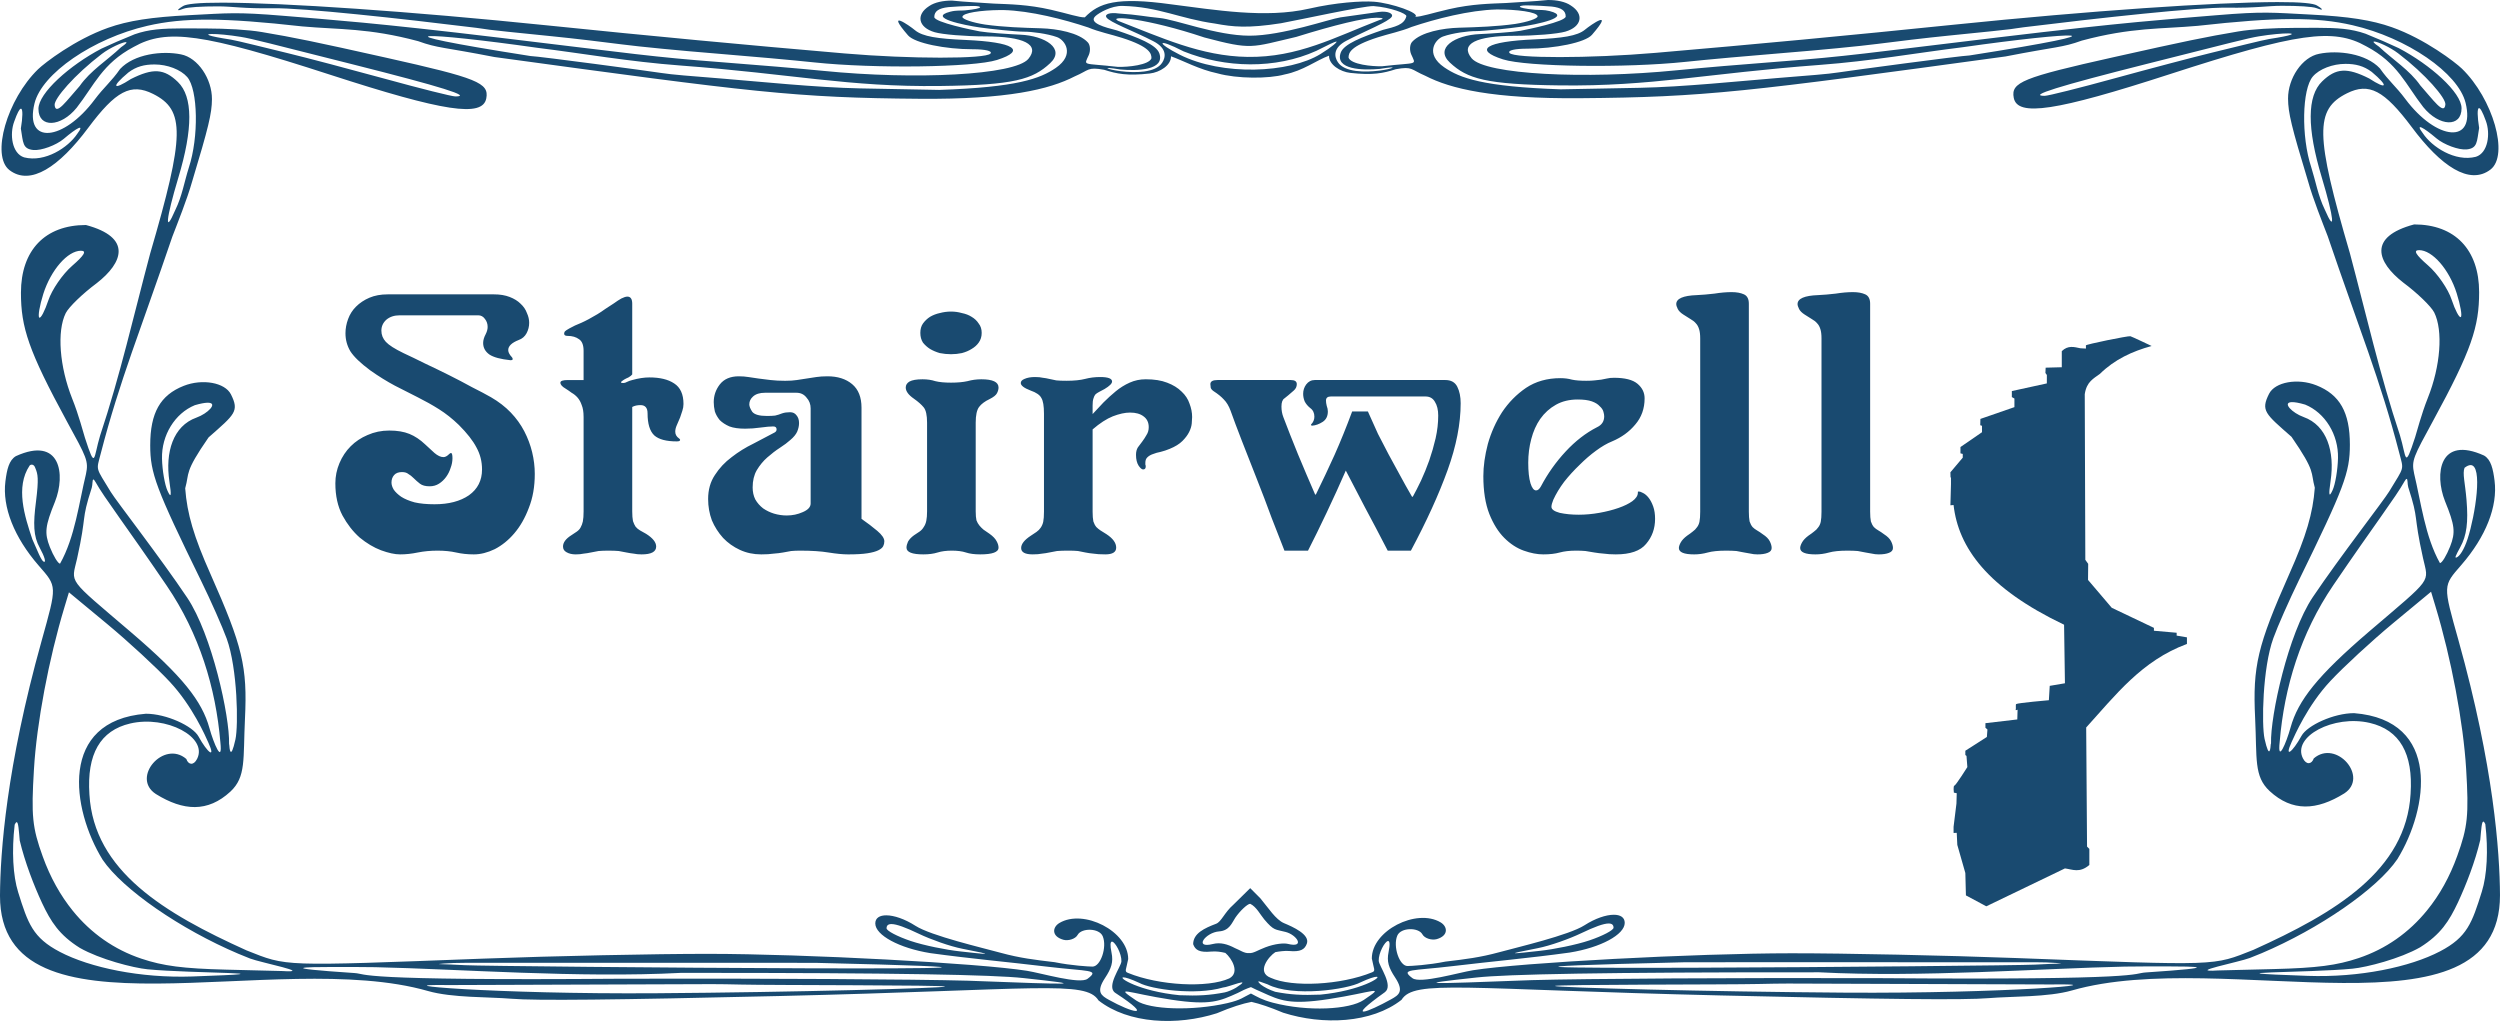
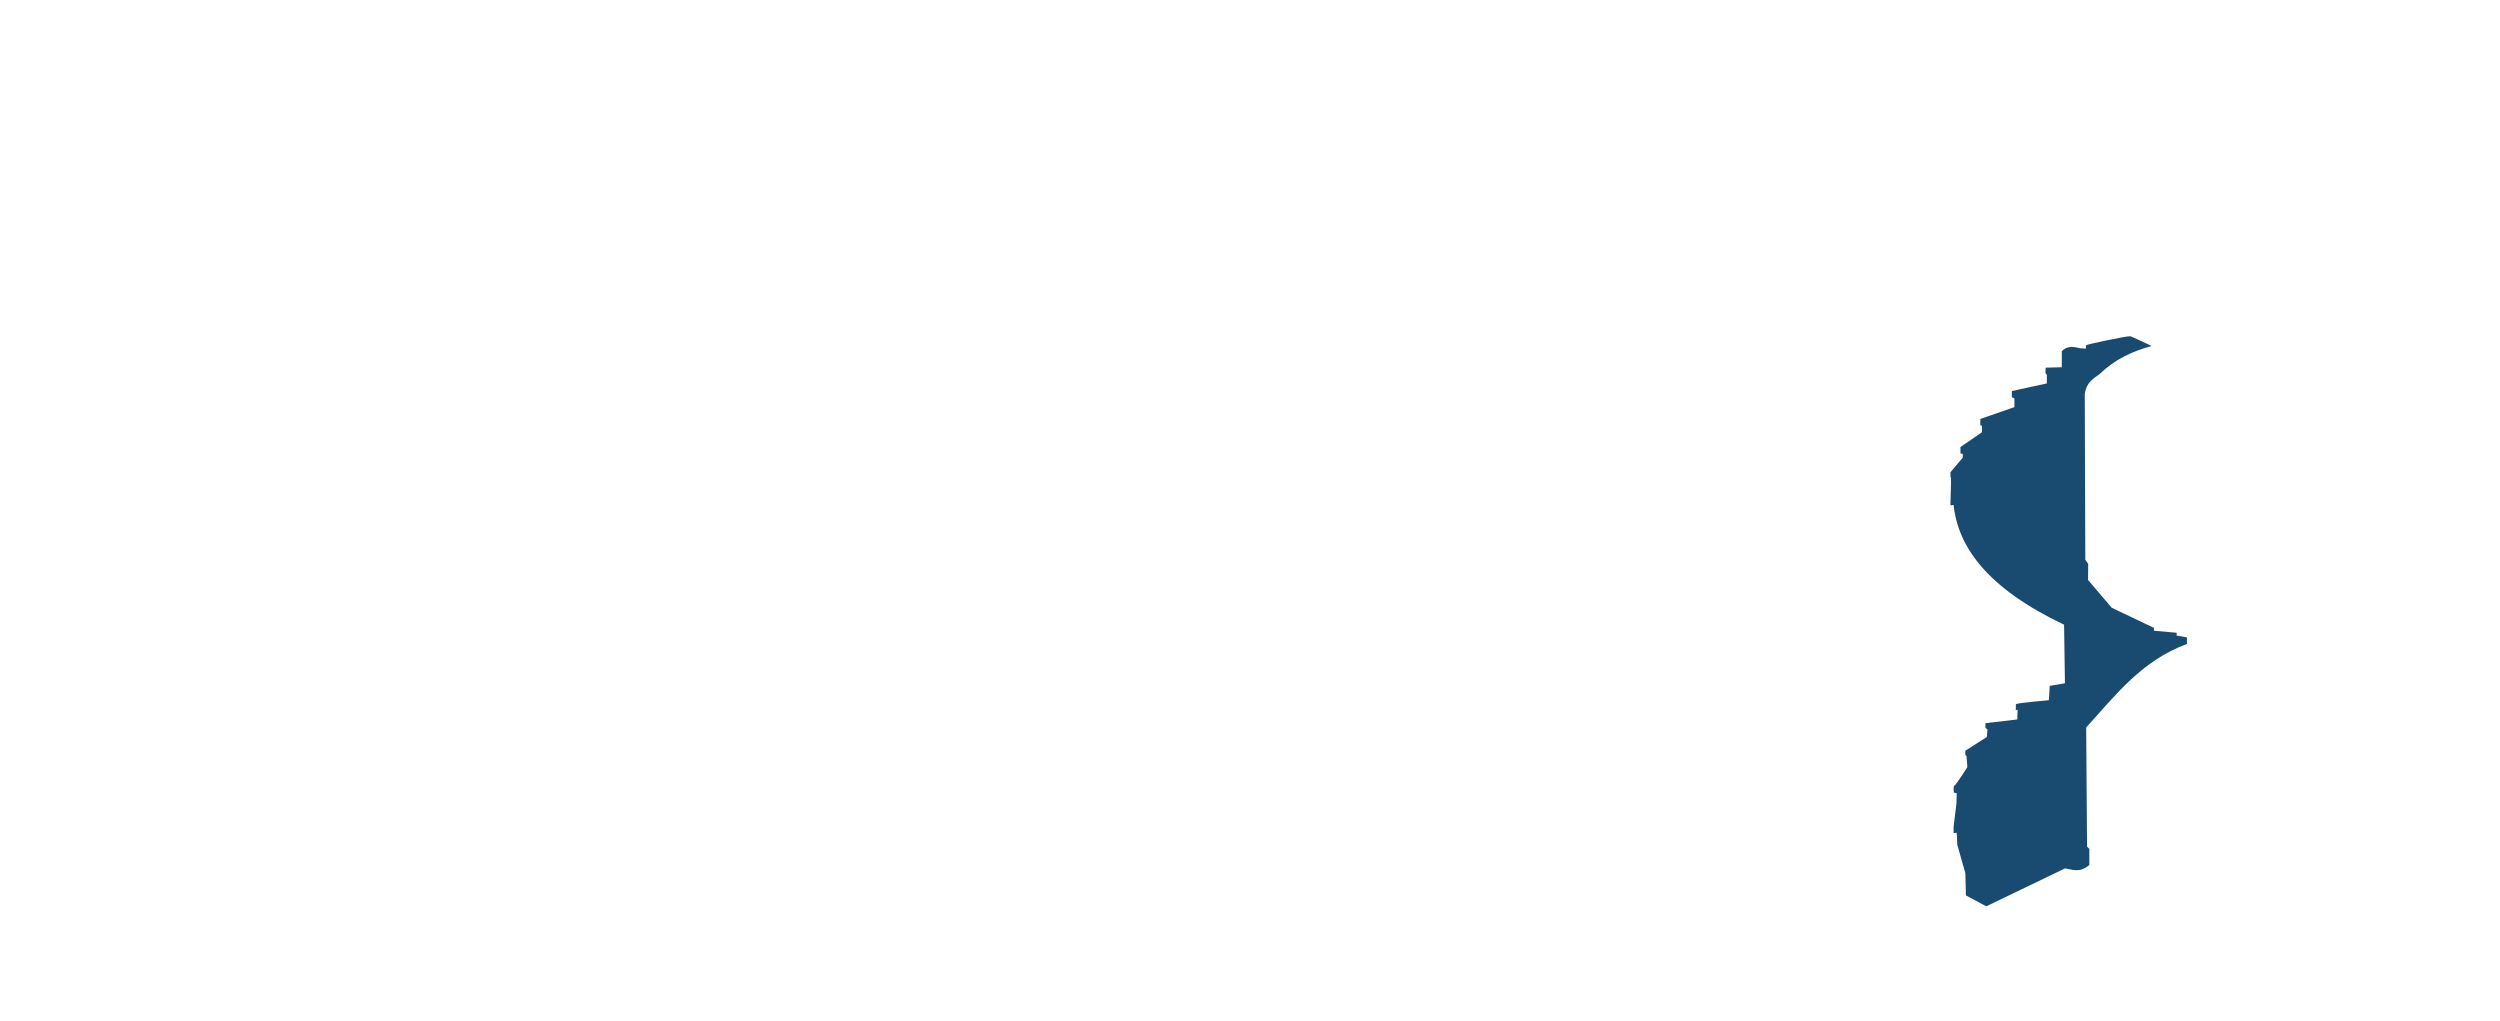
<svg xmlns="http://www.w3.org/2000/svg" xmlns:ns1="http://sodipodi.sourceforge.net/DTD/sodipodi-0.dtd" xmlns:ns2="http://www.inkscape.org/namespaces/inkscape" id="svg2" ns1:docname="Stairwellrendered.svg" viewBox="0 0 2672.8 1091.6" ns1:version="0.32" version="1.0" ns2:output_extension="org.inkscape.output.svg.inkscape" ns2:version="0.46">
  <ns1:namedview id="base" bordercolor="#666666" ns2:pageshadow="2" ns2:window-y="0" pagecolor="#ffffff" ns2:window-height="692" ns2:zoom="0.175" ns2:window-x="0" showgrid="false" borderopacity="1.0" ns2:current-layer="layer1" ns2:cx="529.16266" ns2:cy="528.79669" showguides="true" ns2:guide-bbox="true" ns2:window-width="1016" ns2:pageopacity="0.0" ns2:document-units="px" />
  <g id="layer1" ns2:label="Ebene 1" ns2:groupmode="layer" transform="translate(1301.1 71.804)">
-     <path id="path2453" ns1:nodetypes="ccscscccscccsssssssssscssccsscccssccsccscccsscccccccsscccsccscccscccssccsscsssssssssscccsssssssssssssscssccsscssssssssssssssccscsccssccsscssccscssccccsssssssccssccssssssccssssssccssccsssssssccscsssccscccccsccssscscccscccccsssccsccssssssssssssccsscccssccssssscsssscsssssccccssscccscsccccssssscscsscsssscccsscccssccssssssssssssccsccssscccsccsccccsccscccccsssssccsccccccsccsssssccssssssccssssssccssccccssccccccssccccssccsccsccsscccccccsscccscsscccccssssccsssscccssssccssssscccssssccccssscscscsscssccsscssssccccssscccscccsssccccsssccsscccssscccccssssccccccccsssscccssssccsssccsssssccsssssccsssssccssssssccssssccscsssccsccsccccccccsccccccccccccccsccccscssccssssccsssscssccc" style="fill:#194a70" d="m353.9-71.803c-15.25 1.623-27.47 1.914-44.9 3.219-16.97 0.765-35.92 0.854-61.14 6.625-17.53 4.011-30.44 8.421-35.93 8.062 5.94-3.699-25.54-14.699-44.16-16.072-13.32-0.983-40.82 0.885-69.337 7.416-46.492 10.639-100.68 1.282-147.33-4.612-58.663-8.156-77.423-1.606-92.403 13.893-5.5 0.359-18.41-4.051-35.94-8.062-25.22-5.771-44.17-5.86-61.13-6.625-17.44-1.305-29.65-1.596-44.91-3.219-9.2-0.058-18.51 1.773-24.38 5.844-14.58 9.233-11.74 22.875 5.82 27.969 8.48 2.458 32.92 4.468 54.29 4.468 40.94 0 58.57 8.717 45.93 24-14.52 17.558-121.51 22.61-219.04 12.875-24.1-2.405-73.58-6.601-109.93-9.344-71.6-5.399-93.41-8.979-234.7-25.938-135.07-16.209-182.43-19.403-232.98-23.624-50.53-4.221-59.23-2.775-100.13-0.687-41 2.087-65.7 5.932-87.2 13.562-35.4 12.535-67.8 37.521-74.8 44.281-33 32.055-50.7 92.467-30.5 107.9 22.4 17.05 53-3.55 84.1-45.245 29.5-39.567 45.7-48.085 69.3-36.313 34.5 17.232 34 43.986-3.1 170.85-17.4 65.22-32 130.1-53.5 194.59-7.2 23.75-4.6 38.08-16.2 2.19-1.7-5.21-6.5-24.15-13.6-41.78-13.6-34.26-16.5-72.17-6.9-91.5 3.3-6.52 18.2-20.91 33.1-31.97 28.2-21.97 38.1-48.9-11.5-62.19-43.7 0-69.5 26.94-69.5 72.44 0 36.93 8 61.84 49.1 137.47 21.1 38.59 23.4 42.32 20.4 56.43-7.4 30.41-11.7 67.4-27.7 95.72-2.1 0-7-8-10.9-17.78-5.9-15.1-5.1-22.4 5.5-48.47 11.5-29.12 6-70.41-41.8-48.72-7.4 4.36-9.6 14.31-11.2 26.91-3.5 27.5 9.3 59.83 35.5 90.03 19.9 22.84 19.8 20.91 3.2 80.53-37.7 134.92-44.2 225.95-44.5 272.56 0 161.22 294.9 55.12 457.67 101.85 25.63 7.36 64.73 6.18 88.91 8.22 25.96 2.19 110 1.27 286.45-2.88 276.44-6.5 327.77-17.17 341.44 4.72 32.067 25.11 84.161 27.21 126.48 13.71 15.808-6.7 27.763-10.4 37.041-12.18 8.796 1.98 19.81 5.68 33.885 11.58 42.324 13.5 94.454 11.4 126.52-13.77 13.66-21.89 64.96-11.18 341.4-4.68 176.45 4.14 260.48 5.06 286.44 2.87 24.19-2.04 63.29-0.86 88.92-8.22 162.74-46.73 457.64 59.4 457.64-101.87-0.3-46.62-6.7-137.61-44.4-272.53-16.7-59.63-16.7-57.69 3.1-80.53 26.2-30.21 39-62.54 35.5-90.04-1.6-12.59-3.8-22.55-11.2-26.9-47.8-21.7-53.3 19.6-41.8 48.72 10.6 26.06 11.4 33.36 5.5 48.47-3.9 9.78-8.7 17.78-10.9 17.78-15.9-28.33-20.3-65.31-27.6-95.72-3-14.12-0.7-17.84 20.3-56.44 41.2-75.63 49.2-100.53 49.2-137.47 0-45.5-25.9-72.44-69.5-72.44-49.7 13.29-39.8 40.23-11.6 62.19 14.9 11.07 29.8 25.45 33.1 31.97 9.6 19.33 6.8 57.25-6.9 91.5-7 17.64-11.8 36.58-13.5 41.78-11.7 35.89-9.1 21.56-16.3-2.19-21.5-64.49-36.1-129.36-53.5-194.59-37.1-126.86-37.6-153.61-3.1-170.84 23.6-11.775 39.8-3.257 69.4 36.31 31.1 41.69 61.6 62.3 84 45.25 20.2-15.44 2.6-75.852-30.5-107.91-7-6.757-39.4-31.743-74.8-44.278-21.5-7.63-46.2-11.475-87.1-13.562-41-2.088-49.7-3.534-100.2 0.687-50.6 4.221-97.92 7.415-232.98 23.625-141.29 16.958-163.11 20.538-234.7 25.938-36.35 2.742-85.83 6.938-109.93 9.343-97.53 9.735-204.52 4.683-219.05-12.875-12.64-15.283 5-24 45.94-24 21.37 0 45.81-2.01 54.29-4.468 17.56-5.094 20.4-18.736 5.81-27.969-5.86-4.071-15.17-5.902-24.38-5.844zm780.2 2.219c-66.5 0.162-199.95 9.159-346.61 24.219-112.4 11.542-211.69 20.904-318.9 30.093-69.6 5.965-151.02 6.018-155.82 0.094-2.23-2.75 5.46-4.594 19.21-4.594 28.95 0 61.74-6.52 68.92-14.812 24.83-28.669-1.03-10.833-7.46-5.5-8.13 6.756-24.21 9.096-53.88 10.375-51.85 2.234-65.89 11.154-33.72 21.406 25.03 7.974 131.07 9.405 195.08 2.625 22.11-2.343 69.93-6.673 106.28-9.594 36.36-2.92 80.98-7.239 99.16-9.625s51.95-6.435 75.1-8.75c88.42-8.838 63.09-6.806 81.13-9.031 81.44-10.042 185.51-21.422 217.31-20.937 31.8 0.484 42.9-1.986 58.6-2 17.4-0.015 32.9 0.837 37.1 2.562 6.4 2.62 8.7 2.056 0.2-3-3.4-2.03-15.7-3.595-41.7-3.531zm-2197.6 0.625c-26-0.064-38.3 1.501-41.7 3.531-8.5 5.056-6.1 5.62 0.2 3 4.2-1.725 19.7-2.577 37.2-2.562 15.7 0.014 26.7 2.484 58.5 2 31.82-0.485 135.9 10.895 217.33 20.937 18.05 2.225-7.28 0.193 81.13 9.031 23.16 2.315 56.93 6.364 75.11 8.75 18.17 2.386 62.8 6.705 99.15 9.625 36.36 2.921 84.17 7.251 106.29 9.594 64.01 6.78 170.05 5.349 195.07-2.625 32.17-10.252 18.14-19.172-33.72-21.406-29.67-1.279-45.74-3.619-53.88-10.375-6.42-5.333-32.28-23.169-7.45 5.5 7.18 8.292 39.97 14.812 68.91 14.812 13.76 0 21.45 1.844 19.22 4.594-4.8 5.923-86.23 5.872-155.82-0.094-107.22-9.189-206.5-18.551-318.9-30.093-146.66-15.06-280.12-24.057-346.64-24.219zm1230.9 3.665c18.14 1.322 35.72 8.122 35.07 10.835-2.25 9.269-12.19 11.303-24.92 14.562-22.15 7.543-41.98 15.079-45.27 24.438-6.35 18.064 23.3 19.039 41.83 17.312 43.8-7.329-30.71 14.735-44.86-7.187-3.61-5.401-5.94-15.086 9.34-23.031 20.36-10.589 45.41-20.432 48.31-25.625 1.91-3.436-4.7-6.326-13.85-5.032l-40.98 5.782c-11.35 1.605-62.228 19.694-97.419 19.608-35.075-0.085-79.222-17.422-96.097-18.952-13.941-1.264-23.319-3.539-43.624-4.803-9.15-1.293-15.1 0.586-13.19 4.022 2.9 5.193 29.935 15.067 50.299 25.656 15.281 7.945 12.951 17.599 9.342 23-14.15 21.922-88.661-0.142-44.861 7.187 18.523 1.727 48.176 0.752 41.829-17.312-3.288-9.359-23.126-16.895-45.279-24.438-12.72-3.259-30.81-7.949-23.04-15.277 3.66-3.441 16.83-11.192 29.05-10.915 38.61 0.879 61.176 13.634 98.666 18.843 19.51 3.635 35.039 5.237 70.665-0.318 18.203-3.311 88.319-18.654 98.989-18.355zm163.4-0.759c8.5 0.012 23.46 0.842 27.04 1.25 10.29 1.174 14.99 4.34 14.99 10.594 0 5.563-41.52 14.067-48.75 15.375-7.24 1.307-31.95 3-43.11 3.469-26.68 1.12-48.54 15.016-31.96 30.468 18.55 17.282 38.24 23.437 117.84 24.407 97.75 1.19 157.19-12.862 277.48-21.907 55.57-4.179 101.92-12.592 153.28-18.968 118.53-16.884 185.48-19.132 6.96 8.843-9.08 0.236-128.44 16.3-140 18.125-11.57 1.825-30.14 3.176-66.71 6.125-36.57 2.949-99.49 9.458-145.91 10.344l-84.36 1.625c-83.27-2.792-108.04-12.077-124.68-23.562-20.76-14.321-9.7-29.851-1.23-32.907 10.26-3.706 27.12-5.849 35.11-5.781s36.92-3.027 47.24-4.531c17.49-2.548 56.49-10.493 31.76-16.844-6.7-1.719-11.09-0.984-15.78-1.437-22.14-2.144-17.72-4.7-9.21-4.688zm-590.97 0.625c8.51-0.012 12.93 2.575-9.22 4.719-4.68 0.453-9.08-0.313-15.77 1.406-24.73 6.351 14.27 14.327 31.75 16.875 10.32 1.504 39.26 4.568 47.25 4.5 7.98-0.068 24.84 2.075 35.11 5.781 8.46 3.056 19.53 18.586-1.23 32.906-16.65 11.486-41.41 20.771-124.68 23.563l-84.37-1.625c-46.41-0.886-109.34-7.395-145.9-10.344-36.57-2.949-55.14-4.3-66.71-6.125-11.57-1.825-130.93-17.889-140.01-18.125-178.51-27.975-111.56-25.727 6.97-8.843 51.35 6.376 97.7 14.789 153.28 18.968 120.29 9.045 179.73 23.097 277.47 21.907 79.6-0.97 99.3-7.093 117.85-24.376 16.58-15.451-5.29-29.379-31.96-30.499-11.16-0.469-35.87-2.162-43.11-3.469-7.23-1.308-48.76-9.812-48.76-15.375 0-6.254 4.71-9.42 15-10.594 3.58-0.408 18.54-1.238 27.04-1.25zm559.09 3.75c21.15-0.154 43.88 2.673 43.88 7.344 0 2.408-10.79 6.066-24.01 8.125-19.79 2.777-40.18 3.444-60.27 4.031-16.61 0.485-40.35 4.536-49.95 15.188-2.4 2.666-2.93 8.716-0.9 13.343 5.32 12.127 7.5 8.263-30.94 12.656-11 0.41-33.53-1.986-36.05-9.156 0-5.014 1.39-12.17 31.47-21.812 11.32-3.631 25.13-6.443 35.97-11.063 25.92-8.669 61.85-17.941 90.8-18.656zm-531.19 0.625c1.33-0.013 2.66-0.01 3.98 0 28.95 0.715 64.88 9.987 90.8 18.656 10.83 4.62 24.65 7.432 35.97 11.063 30.08 9.642 31.47 16.829 31.47 21.844-2.519 7.169-25.054 9.566-36.06 9.156-38.44-4.393-36.26-0.53-30.93-12.656 2.03-4.628 1.5-10.677-0.9-13.344-9.6-10.651-33.34-14.734-49.95-15.219-20.1-0.587-40.48-1.254-60.27-4.031-13.22-2.059-24.01-5.717-24.01-8.125 0-4.379 19.98-7.143 39.9-7.344zm402.94 8.219c6.83 0.012 8.49 1.019 3.61 2.219-48.29 18.604-87.581 40.403-141.54 39.651-49.854-0.694-92.77-20.952-138.38-38.521-11.82-6.217 30.214-3.008 92.178 17.754 51.153 13.517 49.409 10.752 98.214-0.625 41.338-12.854 72.888-20.502 85.918-20.478zm977.83 1.437c26-0.104 46.2 2.078 65.6 6.563 58.1 13.38 112.9 51.047 120.8 82.937 11 44.798-31 40.708-64.5-4.187-9.7-13.075-17.9-19.425-27.1-32.594-15-16.043-44.9-19.691-64.9-15.625-18.4 3.517-33.4 26.411-33.3 47.938 0.1 15.264 3.7 30.102 21.3 88.065 5.3 19.1 15.6 44.63 21.1 59 33.7 99.28 56.2 153.36 76.4 231.4 5 19.4 5.9 14.04-10.6 41.41-5.9 9.85-52.7 69.88-81.8 113.16-26.3 39.27-45.4 126.82-44.6 156.25v0.03c-0.2 0.32-0.2 0.66-0.3 1.03-0.2 3.07-1.2 18.07-6.6-5.85-3.3-14.94-2.2-75.84 9.4-107.71 4.5-12.61 16.9-40.45 27.3-61.88 48.4-98.97 54.5-115.07 54.5-144.94 0-34.63-10.8-53.58-35.9-63.5-20-7.89-44.1-3.56-50.5 9.1-9.1 18.08-4.1 21.29 24 46 26.3 38.1 20.2 37.45 24.9 54.4-2 27.22-9.2 51.69-27.2 92.07-34.1 76.85-39.3 98.69-36.6 154.34 2.1 43.33-1.5 62.08 15.5 77.91 24.2 22.32 50.3 20.86 79.8 2.53 26.8-17.43-8.6-58.19-32.6-37.44-2.1 6.15-7.8 7.47-11.6-0.06-11.8-23.28 32.9-46.92 71.5-37.88 32 7.48 46.5 32.73 43.6 75.81-4.7 82.03-80.5 127.26-168 166.79-43.9 17.31-35 17-253.5 8.78-75.46-2.84-183.61-5.13-240.35-5.1-102.98 0.06-289.35 9.97-340.53 18.13-14.87 2.37-56.49 14.69-64.74 8.5-13.55-10.17-0.97-7.62 42.82-12.88 42.78-5.14 81.3-8.45 125.34-14.53 33.1-5.32 58.79-19.2 58.79-31.72 0-5.9-4.66-8.74-11.88-8.68-8.18 0.06-19.63 3.85-31.1 11.21-16.55 10.63-71.63 23.49-91.45 28.91-20 5.47-36.01 7.45-57.32 9.97-18.11 3.68-36.67 4.69-40.44 4.72-8.71 0.07-15.79-20.89-10.99-32.44 3.72-8.94 22.71-9.13 26.88-1.41 2.32 4.29 10.04 6.61 15.33 5.1 12.75-3.66 11.75-13.36 4.14-17.91-25.83-15.41-73.65 8.87-73.55 38.6 2.14 11.43 4.43 13.28 0.2 14.81-33.27 13.62-85.457 16.3-108.33 5.84-15.698-6.03-2.079-22.91 4.974-27.43 3.909-0.77 10.428-1.6 14.569-1.22 12.098 1.1 16.817-1.37 19.135-7.94 3.425-9.71-15.009-17.89-24.338-21.78-8.932-3.73-16.835-16.35-25.404-26.63l-10.817-10.84-18.029 17.72c-9.53 8.32-12.784 18.22-18.479 20.37-12.383 4.68-24.417 10.25-24.502 21.78 2.318 6.58 7.078 9.05 19.176 7.94 5.234-0.48 10.523 0.23 15.242 1.44 6.816 5.78 15.847 20.95 4.261 27.22-22.874 10.45-75.062 7.78-108.33-5.85-4.233-1.52-1.938-3.38 0.201-14.81 0.098-29.72-47.719-53.98-73.549-38.56-7.61 4.54-8.61 14.25 4.14 17.9 5.28 1.52 13.01-0.83 15.32-5.12 4.18-7.73 23.16-7.53 26.88 1.41 4.81 11.55-2.27 32.5-10.98 32.43-3.77-0.03-22.33-1.04-40.44-4.72-21.31-2.52-37.32-4.46-57.32-9.93-19.82-5.43-74.9-18.32-91.46-28.94-11.47-7.36-22.91-11.16-31.09-11.22-7.22-0.05-11.89 2.78-11.89 8.69 0 12.52 25.69 26.4 58.8 31.72 44.03 6.08 82.55 9.39 125.34 14.53 43.78 5.26 56.37 2.73 42.82 12.9-8.25 6.19-49.87-6.16-64.74-8.53-51.19-8.15-237.55-18.06-340.53-18.12-56.75-0.04-164.9 2.25-240.36 5.09-218.52 8.23-209.63 8.53-253.52-8.78-87.5-39.52-163.3-84.75-168-166.78-2.9-43.09 11.6-68.33 43.6-75.81 38.6-9.05 83.3 14.59 71.5 37.87-3.8 7.53-9.5 6.22-11.5 0.06-24.1-20.75-59.5 20.01-32.6 37.44 29.5 18.33 55.5 19.79 79.7-2.53 17-15.83 13.5-34.57 15.6-77.91 2.7-55.64-2.6-77.48-36.7-154.34-18-40.38-25.2-64.85-27.2-92.06 4.8-16.95-1.4-16.31 25-54.41 28.1-24.71 33-27.91 23.9-46-6.4-12.65-30.5-16.99-50.5-9.09-25.1 9.91-35.8 28.87-35.8 63.5 0 29.86 6 45.96 54.4 144.94 10.5 21.42 22.8 49.27 27.4 61.87 11.5 31.87 12.6 92.77 9.3 107.72-5.3 23.92-6.4 8.92-6.6 5.84 0-0.37-0.1-0.71-0.2-1.03v-0.03c0.8-29.43-18.4-116.97-44.7-156.25-29-43.27-75.8-103.3-81.8-113.16-16.5-27.36-15.6-22-10.6-41.4 20.2-78.05 42.7-132.13 76.4-231.41 5.5-14.37 15.8-39.9 21.2-59 17.5-57.958 21.1-72.796 21.2-88.06 0.1-21.527-14.9-44.421-33.2-47.938-20.1-4.066-50-0.418-65 15.625-9.1 13.169-17.3 19.519-27.1 32.594-33.4 44.895-75.4 48.985-64.4 4.187 7.8-31.89 62.6-69.557 120.7-82.937 38.9-8.97 80.9-8.79 165.64 0.656 39.58 3.555 70.62 1.527 123.86 15.781 21.1 7.646 26.73 6.224 81.5 16.938 275.85 37.685 320.86 43.624 455.26 44.656 93.27 0.716 137.97-9.95 165.08-23.938 15.72-6.691 13.48-10.394 31.55-7.062 13.48 4.318 24.499 6.667 48.716 3.969 10.684-1.191 22.937-8.719 22.74-18.406 13.4 4.813 30.01 14.094 49.649 18.232 20.966 5.891 54.96 5.915 71.815 1.192 19.952-3.959 34.03-15.253 47.47-20.081-0.2 9.688 12.06 17.216 22.74 18.406 24.22 2.699 35.24 0.381 48.72-3.937 18.07-3.332 15.82 0.371 31.55 7.062 27.11 13.988 71.81 24.654 165.08 23.938 134.4-1.033 179.41-6.972 455.26-44.657 54.76-10.714 60.4-9.292 81.5-16.938 53.24-14.254 84.27-12.226 123.87-15.781 42.4-4.723 74-7.114 100-7.219zm27.7 9.313c-7.3-0.016-15.4 0.058-24.7 0.094-22.3 0.086-44.7 1.283-59.7 3.812-34.9 5.889-55.4 10.112-133.04 27.469-97.57 21.817-110.04 26.89-106.94 43.406 3.86 20.57 44.86 14.361 166.98-25.25 136.4-44.218 174.6-49.63 209.9-29.75 33.8 17.838 42.2 40.969 61 65.031 17 20.885 40.9 21.999 40.9 1.219 0-16.854-33.4-46.613-67.2-64.312-18.3-8.204-14.1-6.679-35.5-15.407-15.4-5.368-29.7-6.265-51.7-6.312zm-2281.8 0.625c-21.9 0.047-36.3 0.944-51.6 6.312-21.5 8.728-17.2 7.203-35.6 15.407-33.8 17.699-67.2 47.458-67.2 64.312 0 20.78 24 19.666 40.9-1.219 18.8-24.062 27.3-47.193 61-65.031 35.3-19.88 73.6-14.468 209.9 29.75 122.15 39.611 163.15 45.82 167.01 25.25 3.1-16.516-9.38-21.589-106.94-43.406-77.62-17.357-98.16-21.58-133.07-27.469-15-2.529-37.4-3.726-59.7-3.812-9.3-0.036-17.4-0.11-24.7-0.094zm2251 5.375c7.7 0.119 4.8 2.114-20.6 6-6 0.924-41.1 9.716-60.9 14.531s-66.7 17.171-104.16 27.469c-37.46 10.297-71.13 18.75-74.82 18.75-18.41 0 14-10.144 109.89-34.344 88.49-22.329 107.19-27.333 119.29-29.312 13.1-2.148 25.4-3.187 31.3-3.094zm-2220.2 0.625c5.9-0.093 18.2 0.946 31.3 3.094 12.1 1.979 30.8 6.983 119.31 29.312 95.89 24.2 128.3 34.344 109.89 34.344-3.69 0-37.36-8.453-74.81-18.75-37.46-10.298-84.33-22.654-104.16-27.469s-54.93-13.607-60.93-14.531c-25.3-3.886-28.2-5.881-20.6-6zm2312.1 8.062c3.4 0.03 16.7 5.889 25.5 12.594 29.5 22.52 51.1 47.895 50.5 54.656-1.1 12.321-13.3-5.253-26.8-20.343-11.3-16.317-29.4-27.474-44.2-41.438-5.8-3.899-6.8-5.484-5-5.469zm-1109.8 0.032c1.91-0.108-4 5.399-16.88 13.343-33.141 20.443-104.93 23.667-150.58 0.625-24.415-12.325-25.665-18.827 4.389-3.437 44.374 17.833 97.892 19.219 141.81-0.625 13.15-6.733 19.78-9.823 21.26-9.906zm-1294.2 0.593c1.8-0.015 0.8 1.57-5 5.469-14.7 13.964-32.9 25.121-44.2 41.438-13.5 15.09-25.7 32.664-26.8 20.343-0.6-6.761 21-32.136 50.5-54.656 8.8-6.705 22.2-12.564 25.5-12.594zm2373.2 23.25c10.7 0.006 19.4 2.101 28.1 8.625 18.7 15.738 16.3 19.408-2.8 6.969-23.8-11.949-35.5-11.203-50.3 3.156-16.1 15.65-16.3 49.771-0.4 102.5 13.3 44.34 14.9 61.55 3.2 34.37-7.1-14.6-9.7-30.27-14.5-45.43-10.7-32.467-9.8-83.262 1.8-96.692 6.9-8.044 21.2-13.507 34.9-13.5zm-2342.4 0.625c13.7-0.007 28 5.456 35 13.5 11.5 13.43 12.4 64.225 1.7 96.687-4.8 15.17-7.3 30.83-14.5 45.44-11.7 27.17-10.1 9.96 3.2-34.38 15.9-52.726 15.7-86.847-0.4-102.5-14.8-14.356-26.5-15.102-50.3-3.153-19.1 12.439-21.5 8.769-2.7-6.969 8.6-6.524 17.3-8.619 28-8.625zm2485.1 46.688c1.4-0.177 3.8 3.753 7.4 13.719 5 13.454 2.4 34.223-10.7 38.312-22.2 5.708-47.1-10.601-56.6-25.062-9-11.83 0.5-6.434 14.4 5.312 8 6.768 24 12.763 32.5 11.844 11.5-1.239 10.7-8 13.2-22.906-1.9-11.914-2.2-20.961-0.2-21.219zm-2628.1 0.625c0.1-0.022 0.2-0.011 0.3 0 2 0.258 1.8 9.305-0.2 21.219 2.5 14.906 1.7 21.667 13.2 22.906 8.5 0.919 24.5-5.076 32.6-11.844 13.8-11.746 23.3-17.142 14.4-5.312-9.6 14.461-34.4 30.765-56.7 25.062-13.1-4.089-15.7-24.858-10.6-38.312 3.3-9.343 5.6-13.397 7-13.719zm2564.1 151.21c14.2 0 32.2 20.62 40.2 46.13 4 12.71 6 24.12 4.4 25.34s-6-7.09-9.8-18.47c-3.7-11.37-15.1-27.95-25.4-36.84-13.1-11.39-15.9-16.16-9.4-16.16zm-2499.8 0.63c6.5 0 3.7 4.77-9.4 16.16-10.2 8.88-21.6 25.46-25.4 36.84-3.8 11.37-8.1 19.69-9.7 18.47s0.3-12.64 4.3-25.35c8.1-25.51 26-46.12 40.2-46.12zm2363.6 161.87c3-0.1 7.6 0.64 14.4 2.63 21.3 8.72 35.7 32.12 35.1 57.16-0.3 12.6-2.9 28.07-5.8 34.37-3.8 8.31-4.4 5.54-2.1-10.09 4.6-31.11-3.9-59.24-28.9-68.16-12.1-4.32-23.2-15.54-12.7-15.91zm-2228.6 0.63c0.4-0.01 0.8-0.01 1.2 0 10.5 0.37-0.6 11.58-12.7 15.91-25 8.92-33.5 37.05-28.9 68.15 2.4 15.64 1.8 18.41-2 10.1-2.9-6.31-5.6-21.78-5.9-34.38-0.6-25.03 13.8-48.43 35.1-57.16 6-1.74 10.3-2.52 13.2-2.62zm2419.7 66.66c13.7-0.35 5.1 53.86-3 78.78-3.9 12.09-8.6 18.47-11.5 19.83-2.8 1.36-1.6-1.27 3.6-10.8 6.9-12.5 8.7-26.63 6.7-50.6-1.5-18.28-4.5-28.24-2.1-34.31 2.4-1.87 4.5-2.8 6.3-2.9zm-2609.6 0.62c0.9-1.31 4.7-2.44 6.3 2.91 2.5 6.03 3.7 10.73 0.6 35.32-3.1 23.9-2.9 37.09 4 49.58 5.2 9.54 7.1 16.2 4.2 14.85-2.8-1.36-6.8-12.09-12.1-23.88-8.4-24.99-18.2-55.89-3-78.78zm2541.3 14.16c1.4-0.38 0.8 5.57 1.8 8.84 11.9 36.86 4.9 26.66 15.8 75.78 6 27.06 11.5 19.48-57.6 78.53-55.3 47.36-76 73.73-84 102.6-4.6 16.7-14.3 39.31-11.6 15.09 4.8-57.97 22.4-115.87 57.2-167.06 43.9-64.58 66.8-94.2 76.1-110.97 1.1-1.86 1.8-2.69 2.3-2.81zm-2473.1 0.62c0.5-0.05 1.2 0.75 2.4 2.85 9.3 16.77 32.3 46.36 76.2 110.93 34.8 51.2 52.3 109.09 57.2 167.07 2.6 24.22-7.1 1.6-11.7-15.1-8-28.87-28.6-55.23-84-102.59-69.1-59.05-63.6-51.48-57.5-78.53 10.9-49.13 3.8-38.93 15.7-75.78 1-3.14 0.5-8.72 1.7-8.85zm2499.3 120l4.7 15.63c16.9 55.81 29.8 124.39 32.8 173.75 3 49.66 1.7 62.06-9.5 93.06-8 22.23-18.8 41.71-32.2 58.12-19.4 23.96-44.2 41.37-73.2 51.1-23.3 7.82-44.6 10.6-90.6 11.75l-60.1 1.5c-34.5 2.21 23-8.94 34.5-13.41 4.1-1.58 8.2-3.23 12.3-4.97 0-0.01 0-0.02 0.1-0.03 61.7-26.2 123.6-68.76 145.2-100.62 33.3-54.11 47.2-148.64-46.3-156.07-21.8 0-50.1 13.14-56.2 24.25-9.8 17.82-18.7 24.4-10.6 6.69 3.1-6.63 16.9-39.07 41.5-65.31 14.1-15.12 44.1-42.79 66.6-61.47l41-33.97zm-2525.4 0.63l41 33.97c22.5 18.68 52.5 46.34 66.6 61.46 24.6 26.24 38.5 58.68 41.5 65.32 8.1 17.7-0.8 11.12-10.6-6.69-6.1-11.12-34.4-24.25-56.2-24.25-93.5 7.43-79.6 101.95-46.3 156.06 21.6 31.87 83.5 74.43 145.3 100.63 0 0.01 0 0.02 0.1 0.03 4 1.73 8.1 3.38 12.2 4.97 11.5 4.47 69.02 15.62 34.51 13.4l-60.11-1.5c-45.9-1.14-67.3-3.92-90.6-11.75-29-9.73-53.8-27.13-73.2-51.09-13.3-16.41-24.2-35.9-32.2-58.13-11.2-31-12.4-43.39-9.4-93.06 2.9-49.36 15.8-117.94 32.7-173.75l4.7-15.62zm2581.2 245.12c0.6-0.09 1.3 0.71 2.2 2.63 3.3 28.01 1.8 54.69-3.7 72.18-10.5 33.54-15.6 48.72-44.7 63.91-32.1 16.79-86 28.18-141.6 26.22-119.8-4.22 1-3.06 48.1-7.69 15.1-1.48 50.8-10.64 72.2-22.84 22.1-13.84 31-28 40.5-48.13 8.6-18.51 18.4-43.56 23.8-66.65 1-11.01 1.5-19.36 3.2-19.63zm-2637.2 0.63c1.9-0.44 2.4 8.16 3.4 19.62 5.5 23.1 15.2 48.15 23.8 66.66 9.5 20.12 18.4 34.32 40.5 48.15 21.4 12.2 57.2 21.36 72.3 22.85 47 4.62 167.83 3.46 48 7.69-55.5 1.95-109.5-9.47-141.6-26.25-29.1-15.2-34.2-30.37-44.7-63.91-5.5-17.5-7-44.18-3.7-72.19 0.8-1.67 1.5-2.5 2-2.62zm1318.9 87.25c6.592 3.1 11 11.88 15.03 16.66 10.446 12.39 11.697 10.52 22.928 13.47 12.095 3.17 21.191 17.44 2.24 12.73-4.088-1.02-13.722-0.22-23.881 3.65-8.843 3.36-12.581 6.45-17.359 6.2-5.257 0.52-10.096-3.37-15.231-5.33-8.044-4.25-15.599-6.39-23.55-4.4-21.063 5.25-7.881-12.41 6.628-13.46 11.144-0.81 13.72-9.31 17.216-14.51 4.84-7.19 13.099-15.01 15.979-15.01zm383.1 21.06c3.65-0.05 5.37 1.47 5.37 4.53 0 2.66-11.59 8.74-25.77 13.53-14.19 4.79-37.93 9.52-52.61 11.13-27.82 3.04-42.27 4.85-2.75-2.78 13.32-2.58 34.14-10.06 46.46-15.97 14.48-6.95 23.96-10.37 29.3-10.44zm-766.49 0.62c5.33 0.08 14.82 3.5 29.29 10.44 12.33 5.92 33.15 13.4 46.47 15.97 39.52 7.64 25.07 5.83-2.75 2.78-14.68-1.61-38.42-6.34-52.61-11.12-14.19-4.79-25.77-10.87-25.77-13.53 0-3.07 1.71-4.58 5.37-4.54zm530.69 18.13c1.73-0.2 2.47 2.95 0.65 11.78-2.07 10.08 0.1 16.77 6.97 27.16 9.97 15.07 3.86 18.86-4.22 23.34-24.58 13.66-50.68 23.86-6.84-7.47 9.87-7.06-6.21-28.03-6.44-33.72-0.33-8.2 6.58-20.71 9.88-21.09zm-295.22 0.66c0.1-0.02 0.22-0.02 0.33 0 3.3 0.38 10.25 12.89 9.92 21.09-0.23 5.69-16.77 27-6.48 33.72 43.401 28.37 16.731 20.67-6.84 7.44-8.06-4.51-14.19-8.27-4.22-23.35 6.87-10.39 9.04-17.08 6.96-27.15-1.7-8.28-1.17-11.54 0.33-11.75zm672.05 22c104.47-0.04 308.92 0.03 315.05 0.03 8.17 0 16.34 0.25 22.53 0.75 12.4 0.99 2.19 0.35-22.53 1.78-28.44 1.65-818.18 8.06-375.16-2.5 1.56-0.04 25.29-0.05 60.11-0.06zm-1243 0.62c64.94-0.01 142.19-0.01 194.42 0 34.83 0.01 58.56 0.03 60.11 0.06 443.03 10.57-346.71 4.15-375.15 2.5-24.72-1.43-34.93-0.79-22.54-1.78 6.2-0.49 14.37-0.75 22.54-0.75 3.06 0 55.69-0.02 120.62-0.03zm1698.6 3.84c29.7 0.03 63.9 0.72-22.52 6.5-14.15 0.95 3.71 8.35-285.42 6.07-147.57-0.43-314.26 0.52-370.44 2.12-117.43 4.44-128.82 4.71-59.04-2.84 31.33-3.39 132.58-5.69 366.1-5.53 108.36 5.71 237.17-4.13 326.88-6.1 6.95-0.09 13.91-0.21 20.86-0.18 4.29 0.02 13.68-0.04 23.58-0.04zm-1959.8 0.63c9.9-0.01 19.3 0.05 23.6 0.03 6.95-0.02 13.9 0.1 20.85 0.19 89.72 1.96 218.53 11.81 326.89 6.09 233.52-0.15 334.77 2.14 366.1 5.53 69.78 7.56 58.38 7.28-59.04 2.85-56.19-1.6-222.87-2.55-370.44-2.13-289.13 2.28-271.28-5.11-285.43-6.06-86.44-5.78-52.25-6.48-22.53-6.5zm1115.1 10.47c6.57-0.03-16.88 14.86-59.95 19.09-19.757 0.83-32.229 0.09-48.346-3.03-6.436-2.19-11.563-4.83-15.406-7.72-7.349-6.66 2.418-1.69 7.286-0.21 27.052 13.91 85.366 5.44 99.446-2.19 9.25-4.28 14.78-5.93 16.97-5.94zm-270.47 0.62c2.189 0.01 7.716 1.7 16.963 5.97 12.598 6.83 60.119 13.53 89.364 4.91 5.452-0.13 33.421-12.26 14.069 0.12-2.935 1.87-8.865 4.43-12.103 5.07-16.117 3.11-28.589 3.86-48.349 3.03-43.071-4.23-66.514-19.13-59.944-19.1zm710.89 6.63c14.89-0.03 279.42 0.99 280.75 0.97 78.22-1.18-48.84 9.94-221.29 8.75-146.58-1.02-307.79-5.46-309.11-7.1-1.43-1.76 185.96-1.36 217.82-2.15 11.94-0.3 22.9-0.45 31.83-0.47zm-1151.3 0.62c8.94 0.02 19.9 0.17 31.84 0.47 31.85 0.8 219.24 0.4 217.82 2.16-1.33 1.63-162.53 6.11-309.11 7.12-172.45 1.2-299.51-9.92-221.3-8.75 1.34 0.02 265.87-1.03 280.75-1zm576.66 3.19c2.956 1.64 7.509 3.56 12.18 5.66 19.005 8.55 28.885 13.6 70.883 7.18 47.72-7.29 62.23-15.82 37.49 0.94-15.07 10.18-59.329 12.78-97.135 2.88-11.909-3.16-16.512-6.24-23.429-9.82-8.5 4.09-10.279 6.8-25.386 10.32-37.197 8.5-82.705 7-97.145-2.75-24.735-16.77-10.227-8.23 37.491-0.94 41.999 6.39 51.879 1.36 70.884-7.19 4.372-2.3 8.814-4.5 14.167-6.28z" />
-     <path id="text2439" style="fill:#194a70" d="m-752.95 312.1c0-0.8-0.4-1.6-1.2-2.4s-1.6-1.87-2.4-3.2-1.2-2.67-1.2-4c0-4.27 3.73-7.87 11.2-10.8 3.73-1.33 6.53-3.73 8.4-7.2s2.8-7.2 2.8-11.2c0-3.47-0.8-6.93-2.4-10.4-1.33-3.73-3.6-7.07-6.8-10-2.93-2.93-6.8-5.33-11.6-7.2s-10.4-2.8-16.8-2.8h-113.6c-7.47 0-14 1.2-19.6 3.6s-10.4 5.6-14.4 9.6c-3.73 3.73-6.53 8.13-8.4 13.2s-2.8 10.13-2.8 15.2c0 6.93 1.73 13.33 5.2 19.2 3.73 5.87 10.8 12.67 21.2 20.4 9.07 6.4 17.87 11.87 26.4 16.4 8.53 4.27 16.67 8.4 24.4 12.4 8 4 15.6 8.27 22.8 12.8s14.27 10.13 21.2 16.8c8.8 8.8 15.07 16.8 18.8 24 4 7.2 6 15.07 6 23.6 0 11.73-4.67 20.93-14 27.6-9.33 6.4-21.6 9.6-36.8 9.6-8.27 0-15.33-0.67-21.2-2-5.87-1.6-10.67-3.6-14.4-6-3.47-2.4-6.13-4.93-8-7.6-1.6-2.67-2.4-5.2-2.4-7.6 0-3.2 0.93-5.87 2.8-8s4.67-3.2 8.4-3.2c2.93 0 5.2 0.67 6.8 2 1.87 1.07 3.73 2.53 5.6 4.4 2.13 2.13 4.4 4.13 6.8 6s5.87 2.8 10.4 2.8c3.73 0 7.07-0.93 10-2.8s5.47-4.27 7.6-7.2 3.73-6.13 4.8-9.6c1.33-3.47 2-6.93 2-10.4 0-3.73-0.53-5.6-1.6-5.6-0.53 0-1.2 0.4-2 1.2-2.13 2.13-4.13 3.2-6 3.2-2.93 0-6.13-1.47-9.6-4.4-3.2-2.93-6.53-6-10-9.2-5.33-5.07-10.93-8.8-16.8-11.2s-13.07-3.6-21.6-3.6c-8.27 0-16 1.6-23.2 4.8-6.93 2.93-12.93 6.93-18 12s-9.07 11.07-12 18-4.4 14.13-4.4 21.6c0 13.33 2.53 24.8 7.6 34.4 5.07 9.33 11.2 17.2 18.4 23.6 7.47 6.13 15.07 10.67 22.8 13.6 8 2.93 14.8 4.4 20.4 4.4 6.13 0 12.4-0.67 18.8-2 6.67-1.33 13.73-2 21.2-2s14.13 0.67 20 2 12.13 2 18.8 2c7.2 0 14.67-1.87 22.4-5.6 7.73-4 14.67-9.6 20.8-16.8 6.4-7.47 11.6-16.53 15.6-27.2 4.27-10.67 6.4-22.8 6.4-36.4 0-7.73-0.93-15.47-2.8-23.2s-4.67-15.2-8.4-22.4-8.53-13.87-14.4-20-12.93-11.6-21.2-16.4c-5.6-3.2-12.4-6.8-20.4-10.8-7.73-4.27-15.87-8.53-24.4-12.8s-17.07-8.4-25.6-12.4c-8.53-4.27-16.27-8-23.2-11.2-9.33-4.53-15.6-8.53-18.8-12s-4.8-7.47-4.8-12 1.73-8.4 5.2-11.6c3.73-3.2 8.53-4.8 14.4-4.8h84c2.93 0 5.33 1.33 7.2 4 1.87 2.4 2.8 5.2 2.8 8.4 0 2.4-0.67 4.93-2 7.6-1.87 3.47-2.8 6.67-2.8 9.6 0 5.07 2.27 9.2 6.8 12.4 4.53 2.93 12 4.93 22.4 6 1.6 0 2.4-0.4 2.4-1.2m75.79 61.6v101.2c0 4.53-0.27 8.13-0.8 10.8-0.54 2.4-1.34 4.53-2.4 6.4-0.8 1.6-2.14 3.07-4 4.4-1.6 1.07-3.6 2.4-6 4-5.87 3.73-8.8 7.73-8.8 12 0 2.67 1.2 4.67 3.6 6 2.66 1.6 6 2.4 10 2.4 3.2 0 6-0.27 8.4-0.8 2.66-0.27 5.2-0.67 7.6-1.2 2.66-0.53 5.46-1.07 8.4-1.6 2.93-0.27 6.4-0.4 10.4-0.4 4.53 0 8.26 0.13 11.2 0.4 3.2 0.53 6 1.07 8.4 1.6 2.66 0.53 5.2 0.93 7.6 1.2 2.4 0.53 5.2 0.8 8.4 0.8 10.4 0 15.6-2.8 15.6-8.4 0-4.53-3.6-9.07-10.8-13.6-2.4-1.33-4.54-2.53-6.4-3.6-1.87-1.07-3.47-2.4-4.8-4-1.07-1.6-2-3.6-2.8-6-0.54-2.67-0.8-6.13-0.8-10.4v-111.6c2.4-1.33 5.33-2 8.8-2 5.06 0 7.6 2.93 7.6 8.8 0 11.2 2.4 19.07 7.2 23.6 4.8 4.27 12.8 6.4 24 6.4 2.4 0 3.6-0.53 3.6-1.6 0-0.53-0.4-1.07-1.2-1.6-2.67-1.87-4-4.27-4-7.2 0-2.13 0.53-4.4 1.6-6.8 1.06-2.67 2.26-5.47 3.6-8.4l2.4-7.2c0.8-2.4 1.2-4.8 1.2-7.2 0-10.4-3.34-17.73-10-22-6.4-4.27-15.2-6.4-26.4-6.4-5.6 0-11.74 0.93-18.4 2.8-2.14 0.53-4 1.2-5.6 2-1.34 0.8-2.67 1.2-4 1.2-1.6 0-2.4-0.27-2.4-0.8s1.06-1.47 3.2-2.8c1.33-0.8 2.93-1.6 4.8-2.4 1.86-1.07 3.2-2.13 4-3.2v-75.6c0-5.07-1.74-7.6-5.2-7.6-1.6 0-3.74 0.67-6.4 2-2.4 1.33-5.07 3.07-8 5.2-2.94 1.87-6 3.87-9.2 6-2.94 2.13-5.74 4-8.4 5.6-6.67 4-12.4 7.07-17.2 9.2-4.8 1.87-9.07 3.87-12.8 6-2.4 1.33-4 2.4-4.8 3.2-0.54 0.8-0.8 1.6-0.8 2.4 0 1.6 1.2 2.4 3.6 2.4 5.06 0 9.2 1.2 12.4 3.6 3.2 2.13 4.8 6.27 4.8 12.4v31.2h-16.8c-5.34 0-8 0.93-8 2.8 0 2.13 1.86 4.27 5.6 6.4 2.13 1.33 4.26 2.8 6.4 4.4 2.4 1.33 4.53 3.07 6.4 5.2 1.86 2.13 3.33 4.8 4.4 8 1.33 3.2 2 7.33 2 12.4m282.74 147.2c8.8 0 15.73-0.4 20.8-1.2s8.93-1.87 11.6-3.2 4.4-2.8 5.2-4.4 1.2-3.33 1.2-5.2c0-3.2-2.53-6.93-7.6-11.2s-10.67-8.53-16.8-12.8v-118.8c0-11.2-3.33-19.6-10-25.2s-15.46-8.4-26.4-8.4c-4.53 0-8.53 0.27-12 0.8-3.46 0.53-6.93 1.07-10.4 1.6-3.2 0.53-6.66 1.07-10.4 1.6-3.46 0.53-7.6 0.8-12.4 0.8-5.86 0-11.06-0.27-15.6-0.8-4.53-0.53-8.8-1.07-12.8-1.6-3.73-0.53-7.33-1.07-10.8-1.6-3.2-0.53-6.66-0.8-10.4-0.8-9.06 0-15.86 2.93-20.4 8.8-4.26 5.6-6.4 11.87-6.4 18.8 0 3.2 0.4 6.53 1.2 10 1.07 3.2 2.8 6.27 5.2 9.2 2.67 2.67 6.14 4.93 10.4 6.8 4.27 1.6 9.87 2.4 16.8 2.4 5.34 0 10.8-0.4 16.4-1.2 5.87-0.8 10.4-1.2 13.6-1.2 2.4 0 3.6 1.07 3.6 3.2 0 1.33-0.66 2.4-2 3.2-6.93 3.73-14.53 7.73-22.8 12-8.26 4-16 8.8-23.2 14.4-7.2 5.33-13.2 11.73-18 19.2-4.8 7.2-7.2 15.73-7.2 25.6 0 8 1.34 15.6 4 22.8 2.94 6.93 6.94 13.2 12 18.8 5.07 5.33 11.07 9.6 18 12.8 6.94 3.2 14.54 4.8 22.8 4.8 5.34 0 9.74-0.27 13.2-0.8 3.74-0.27 7.07-0.67 10-1.2 3.2-0.53 6.14-1.07 8.8-1.6 2.94-0.27 6.14-0.4 9.6-0.4 12.27 0 22.4 0.67 30.4 2 8.27 1.33 15.2 2 20.8 2m-40-156v101.6c0 3.73-2.8 6.8-8.4 9.2-5.33 2.4-11.06 3.6-17.2 3.6-4.53 0-9.06-0.67-13.6-2-4.26-1.33-8.13-3.2-11.6-5.6-3.46-2.67-6.26-5.87-8.4-9.6-1.86-3.73-2.8-8-2.8-12.8 0-7.2 1.47-13.33 4.4-18.4 3.2-5.33 6.94-9.87 11.2-13.6 4.54-4 9.07-7.47 13.6-10.4 4.54-2.93 8.27-5.73 11.2-8.4 3.47-2.93 5.87-5.87 7.2-8.8 1.34-3.2 2-6.27 2-9.2 0-3.47-0.93-6.27-2.8-8.4-1.6-2.13-3.86-3.2-6.8-3.2-3.2 0-6 0.4-8.4 1.2-2.66 1.07-5.2 1.87-7.6 2.4-2.13 0.27-5.06 0.4-8.8 0.4-8 0-13.2-1.47-15.6-4.4-2.13-3.2-3.2-5.87-3.2-8 0-3.2 1.34-6 4-8.4 2.94-2.67 7.2-4 12.8-4h33.6c4.54 0 8.14 1.73 10.8 5.2 2.94 3.2 4.4 7.07 4.4 11.6m110.46-10.4c4.54 3.2 8 6.27 10.4 9.2s3.6 8.4 3.6 16.4v94.8c0 4-0.26 7.33-0.8 10-0.53 2.67-1.46 4.93-2.8 6.8-1.06 1.87-2.53 3.47-4.4 4.8-1.6 1.07-3.6 2.4-6 4-2.93 2.13-5.06 4.4-6.4 6.8-1.06 2.4-1.6 4.53-1.6 6.4 0 4.8 6 7.2 18 7.2 5.87 0 10.94-0.67 15.2-2 4.27-1.33 9.34-2 15.2-2 6.14 0 11.2 0.67 15.2 2s9.07 2 15.2 2c13.07 0 19.6-2.4 19.6-7.2 0-2.13-0.66-4.4-2-6.8-1.33-2.67-3.86-5.33-7.6-8-2.4-1.6-4.53-3.07-6.4-4.4-1.6-1.33-3.06-2.8-4.4-4.4-1.33-1.6-2.4-3.47-3.2-5.6-0.53-2.4-0.8-5.6-0.8-9.6v-94.8c0-8 1.2-13.6 3.6-16.8s6.14-6 11.2-8.4c4.27-2.13 6.94-4.27 8-6.4 1.07-2.13 1.6-4.13 1.6-6 0-5.87-6.13-8.8-18.4-8.8-5.06 0-10 0.67-14.8 2-4.8 1.07-10.66 1.6-17.6 1.6-6.93 0-12.53-0.53-16.8-1.6-4-1.33-8.53-2-13.6-2-6.4 0-11.06 0.8-14 2.4-2.66 1.6-4 3.73-4 6.4 0 4 2.94 8 8.8 12m6.8-70.4c0 4 0.94 7.47 2.8 10.4 2.14 2.67 4.67 4.93 7.6 6.8 3.2 1.87 6.67 3.33 10.4 4.4 4 0.8 8 1.2 12 1.2s7.87-0.4 11.6-1.2c4-1.07 7.47-2.53 10.4-4.4 3.2-1.87 5.74-4.13 7.6-6.8 2.14-2.93 3.2-6.4 3.2-10.4s-1.06-7.33-3.2-10c-1.86-2.93-4.4-5.33-7.6-7.2-2.93-1.87-6.4-3.2-10.4-4-3.73-1.07-7.6-1.6-11.6-1.6s-8 0.53-12 1.6c-3.73 0.8-7.2 2.13-10.4 4-2.93 1.87-5.46 4.27-7.6 7.2-1.86 2.67-2.8 6-2.8 10m198.99 215.2c-2.4-1.6-4.54-2.93-6.4-4-1.6-1.07-3.07-2.27-4.4-3.6-1.34-1.6-2.4-3.6-3.2-6-0.54-2.67-0.8-6.13-0.8-10.4v-88c7.73-6.67 14.93-11.33 21.6-14 6.93-2.67 13.062-4 18.396-4 6.133 0 10.933 1.33 14.4 4 3.733 2.67 5.599 6.53 5.6 11.6-0.001 3.2-0.801 6-2.4 8.4-1.334 2.4-2.801 4.67-4.4 6.8-1.601 2.13-3.201 4.27-4.8 6.4-1.334 2.13-2.001 4.8-2 8-0.001 4.8 0.933 8.67 2.8 11.6 1.866 2.67 3.466 4 4.8 4 1.866 0 2.799-1.07 2.8-3.2-0.001-0.8-0.134-1.47-0.4-2-0.001-0.8-0.001-1.47 0-2-0.001-2.4 0.666-4.27 2-5.6 1.599-1.6 3.599-2.8 6-3.6 2.666-1.07 5.466-1.87 8.4-2.4 3.199-0.8 6.399-1.87 9.6-3.2 5.866-2.4 10.399-5.2 13.6-8.4 3.199-3.2 5.599-6.4 7.2-9.6 1.599-3.2 2.533-6.27 2.8-9.2 0.266-2.93 0.399-5.2 0.4-6.8-0.001-4.8-0.934-9.6-2.8-14.4-1.601-4.8-4.401-9.07-8.4-12.8-4.001-4-9.201-7.2-15.6-9.6-6.134-2.4-13.734-3.6-22.8-3.6-6.134 0-11.867 1.2-17.2 3.6-5.334 2.4-10.266 5.47-14.796 9.2-4.54 3.73-8.94 7.73-13.2 12-4 4.27-7.87 8.4-11.6 12.4v-9.2c0-3.2 0.26-5.6 0.8-7.2 0.53-1.87 1.2-3.33 2-4.4 1.06-1.07 2.4-2 4-2.8s3.6-1.87 6-3.2c5.33-3.2 8-5.87 8-8 0-3.2-4.27-4.8-12.8-4.8-5.6 0-10.94 0.67-16 2-5.07 1.33-11.74 2-20 2-4.54 0-8.14-0.13-10.8-0.4-2.67-0.53-5.2-1.07-7.6-1.6-2.14-0.53-4.4-0.93-6.8-1.2-2.14-0.53-4.94-0.8-8.4-0.8-4.54 0-8.27 0.67-11.2 2-2.67 1.07-4 2.53-4 4.4 0 2.67 3.46 5.33 10.4 8 6.13 2.13 10 4.8 11.6 8 1.86 2.93 2.8 8.53 2.8 16.8v104.8c0 4.53-0.27 8.13-0.8 10.8-0.54 2.4-1.47 4.53-2.8 6.4-1.07 1.6-2.54 3.07-4.4 4.4-1.6 1.07-3.6 2.4-6 4-6.94 4.53-10.4 8.93-10.4 13.2 0 4.53 4.13 6.8 12.4 6.8 4 0 7.33-0.27 10-0.8 2.66-0.27 5.2-0.67 7.6-1.2 2.66-0.53 5.46-1.07 8.4-1.6 3.2-0.27 7.2-0.4 12-0.4 4.26 0 7.73 0.13 10.4 0.4 2.93 0.53 5.6 1.07 8 1.6 2.66 0.53 5.46 0.93 8.4 1.2 3.2 0.53 7.46 0.8 12.8 0.8 7.73 0 11.6-2.4 11.6-7.2 0-5.07-3.47-9.87-10.4-14.4m326.7-40c-4.8-8.27-9.2-16.13-13.2-23.6s-8-14.8-12-22c-3.73-7.2-7.47-14.4-11.2-21.6-3.47-7.47-7.07-15.47-10.8-24h-16.8c-6.13 16.53-12.4 32-18.8 46.4-6.4 14.13-13.06 28.27-20 42.4h-0.8c-6.398-14.67-12.532-29.07-18.398-43.2-5.867-14.4-11.067-27.6-15.6-39.6-1.334-3.47-2-7.2-2-11.2 0-4.53 1.066-7.47 3.2-8.8 2.133-1.6 5.466-4.4 10-8.4 2.133-1.87 3.2-4.13 3.2-6.8 0-2.93-2.134-4.4-6.4-4.4h-78.4c-5.067 0-7.6 1.47-7.6 4.4 0 1.07 0.133 2.4 0.4 4 0.533 1.33 1.6 2.53 3.2 3.6 4.533 2.93 8.133 5.87 10.8 8.8 2.933 2.93 5.333 6.93 7.2 12 2.933 8.27 6.933 18.93 12 32 5.066 12.8 10.4 26.4 16 40.8 5.6 14.13 10.933 28.13 16 42 5.333 13.6 9.866 25.2 13.6 34.8h25.2c6.138-12 12.798-25.6 19.998-40.8s14-30.13 20.4-44.8c6.13 12 12.93 25.07 20.4 39.2 7.47 13.87 15.6 29.33 24.4 46.4h24.8c16.8-31.47 29.87-60.13 39.2-86s14-49.73 14-71.6c0-6.93-1.2-12.8-3.6-17.6s-6.67-7.2-12.8-7.2h-139.6c-3.73 0-6.798 1.6-9.198 4.8-2.134 2.93-3.2 6.27-3.2 10 0 2.67 0.533 5.33 1.6 8 1.333 2.67 3.333 5.07 6 7.2 2.938 2.13 4.398 5.2 4.398 9.2 0 3.2-1.2 6-3.6 8.4 0 0.8 0.4 1.2 1.2 1.2 3.74-0.27 7.47-1.6 11.2-4 3.74-2.4 5.6-6.13 5.6-11.2 0-1.87-0.4-3.87-1.2-6-0.53-2.13-0.8-4-0.8-5.6 0-2.93 1.74-4.4 5.2-4.4h101.2c4.53 0 7.87 1.87 10 5.6 2.4 3.73 3.6 8.67 3.6 14.8 0 8-0.93 16.13-2.8 24.4-1.87 8-4.13 15.87-6.8 23.6-2.67 7.47-5.6 14.67-8.8 21.6-3.2 6.67-6.13 12.4-8.8 17.2h-0.8m241.46-4.4c0 3.2-2 6.27-6 9.2-3.73 2.67-8.66 5.07-14.8 7.2-6.13 2.13-12.93 3.87-20.4 5.2-7.46 1.33-14.8 2-22 2-7.46 0-14.26-0.67-20.4-2-5.86-1.6-8.8-3.73-8.8-6.4 0-1.87 0.67-4.4 2-7.6 2.94-6.4 6.8-12.8 11.6-19.2 5.07-6.4 10.54-12.4 16.4-18 5.87-5.87 11.74-10.93 17.6-15.2 6.14-4.53 11.87-7.87 17.2-10 10.14-4.27 18.4-10.27 24.8-18 6.67-7.73 10-17.07 10-28 0-6.13-2.53-11.33-7.6-15.6-5.06-4.27-13.46-6.4-25.2-6.4-2.93 0-5.46 0.27-7.6 0.8-1.86 0.27-3.86 0.67-6 1.2-2.13 0.27-4.53 0.53-7.2 0.8-2.4 0.27-5.33 0.4-8.8 0.4-6.4 0-11.46-0.4-15.2-1.2-3.73-1.07-7.86-1.6-12.4-1.6-14.13 0-26.4 3.47-36.8 10.4-10.13 6.93-18.66 15.6-25.6 26-6.66 10.4-11.73 21.73-15.2 34-3.2 12.27-4.8 23.73-4.8 34.4 0 16 2.14 29.47 6.4 40.4 4.27 10.67 9.6 19.2 16 25.6s13.34 10.93 20.8 13.6c7.47 2.67 14.4 4 20.8 4 6.94 0 12.8-0.67 17.6-2s10.67-2 17.6-2c3.74 0 7.07 0.13 10 0.4 3.2 0.53 6.4 1.07 9.6 1.6s6.54 0.93 10 1.2c3.74 0.53 8 0.8 12.8 0.8 15.47 0 26.27-3.73 32.4-11.2 6.4-7.47 9.6-16.4 9.6-26.8 0-5.07-0.66-9.47-2-13.2-1.33-3.73-2.93-6.8-4.8-9.2-1.86-2.4-3.86-4.13-6-5.2-1.86-1.07-3.46-1.6-4.8-1.6-0.53 0-0.8 0.13-0.8 0.4v0.8m-43.6-70c-12 6.13-23.2 14.8-33.6 26s-19.2 23.6-26.4 37.2c-1.6 2.93-3.33 4.4-5.2 4.4-2.4 0-4.4-2.53-6-7.6-1.6-5.33-2.4-12.67-2.4-22 0-8.8 1.07-17.2 3.2-25.2 2.14-8.27 5.34-15.47 9.6-21.6 4.54-6.4 10.14-11.47 16.8-15.2 6.67-3.73 14.4-5.6 23.2-5.6 6.4 0 11.47 0.67 15.2 2 3.74 1.33 6.54 3.07 8.4 5.2 2.14 1.87 3.47 3.87 4 6 0.54 1.87 0.8 3.47 0.8 4.8 0 5.33-2.53 9.2-7.6 11.6m177.05 114.4c-2.13-1.6-4.13-2.93-6-4-1.86-1.07-3.46-2.27-4.8-3.6-1.33-1.6-2.4-3.6-3.2-6-0.53-2.67-0.8-6.13-0.8-10.4v-222.4c0-5.07-1.73-8.4-5.2-10-3.46-1.6-7.86-2.4-13.2-2.4-5.6 0-11.73 0.53-18.4 1.6-6.66 0.8-12.93 1.33-18.8 1.6-14.66 0.53-22 3.73-22 9.6 0 1.33 0.54 3.07 1.6 5.2 1.07 2.13 3.07 4.13 6 6 2.94 1.87 5.47 3.47 7.6 4.8 2.4 1.33 4.27 2.8 5.6 4.4 1.6 1.6 2.8 3.73 3.6 6.4 0.8 2.4 1.2 5.73 1.2 10v185.2c0 4.53-0.26 8.13-0.8 10.8-0.53 2.4-1.46 4.4-2.8 6-1.06 1.6-2.53 3.07-4.4 4.4-1.6 1.33-3.6 2.8-6 4.4-3.2 2.4-5.46 4.8-6.8 7.2-1.33 2.4-2 4.4-2 6 0 4.53 5.47 6.8 16.4 6.8 4.8 0 9.6-0.67 14.4-2s11.34-2 19.6-2c4.54 0 8.27 0.13 11.2 0.4 3.2 0.53 6 1.07 8.4 1.6s4.67 0.93 6.8 1.2c2.14 0.53 4.54 0.8 7.2 0.8 4.54 0 8.14-0.53 10.8-1.6 2.94-1.07 4.4-2.8 4.4-5.2 0-2.13-0.66-4.53-2-7.2-1.33-2.67-3.86-5.2-7.6-7.6m129.69 0c-2.13-1.6-4.13-2.93-6-4-1.86-1.07-3.46-2.27-4.8-3.6-1.33-1.6-2.4-3.6-3.2-6-0.53-2.67-0.8-6.13-0.8-10.4v-222.4c0-5.07-1.73-8.4-5.2-10-3.46-1.6-7.86-2.4-13.2-2.4-5.6 0-11.73 0.53-18.4 1.6-6.66 0.8-12.93 1.33-18.8 1.6-14.66 0.53-22 3.73-22 9.6 0 1.33 0.54 3.07 1.6 5.2 1.07 2.13 3.07 4.13 6 6 2.94 1.87 5.47 3.47 7.6 4.8 2.4 1.33 4.27 2.8 5.6 4.4 1.6 1.6 2.8 3.73 3.6 6.4 0.8 2.4 1.2 5.73 1.2 10v185.2c0 4.53-0.26 8.13-0.8 10.8-0.53 2.4-1.46 4.4-2.8 6-1.06 1.6-2.53 3.07-4.4 4.4-1.6 1.33-3.6 2.8-6 4.4-3.2 2.4-5.46 4.8-6.8 7.2-1.33 2.4-2 4.4-2 6 0 4.53 5.47 6.8 16.4 6.8 4.8 0 9.6-0.67 14.4-2s11.34-2 19.6-2c4.54 0 8.27 0.13 11.2 0.4 3.2 0.53 6 1.07 8.4 1.6s4.67 0.93 6.8 1.2c2.14 0.53 4.54 0.8 7.2 0.8 4.54 0 8.14-0.53 10.8-1.6 2.94-1.07 4.4-2.8 4.4-5.2 0-2.13-0.66-4.53-2-7.2-1.33-2.67-3.86-5.2-7.6-7.6" />
    <path id="path2505" ns1:nodetypes="ccccsccccccccccccccccccccccccccccsccccccccccsscccccccccccccccccccccccccccc" style="fill-rule:evenodd;fill:#194a70" d="m903.2 303.62c6.65-6.54 13.3-4.44 19.94-3.07l5.89 0.31-0.05-3.38c-0.5-1.04 45.38-10.39 47.56-9.82 1.78 0.47 22.71 10.44 22.71 10.44-20.56 5.62-39.57 14.35-55.24 29.76-6.66 5-14.28 8.22-16.26 21.79l0.61 177.08 3.07 4.29-0.18 17.19 25.35 29.77 45.1 21.48v3.07l24.3 2.15v3.07l11 1.84v7.06c-48.4 17.84-76.55 55.01-107.72 89.3l0.92 127.36 2.46 2.45v17.19c-10.47 8.92-17.93 4.76-26.09 3.68l-84.08 40.51-21.79-11.66-0.62-23.94-8.59-30.07-0.61-12.89-3.38 0.15v-6.6l3.07-24.85 0.31-11.05-3.07-0.62s-0.92-7.21 0.61-7.52c1.54-0.3 13.81-19.79 13.81-19.79l-0.92-11.97-1.23-0.92v-4.6l23.02-14.73 0.61-7.98-2.15-1.84v-4.91l34.07-3.99 0.31-10.44s-2.45 1.15-2 0c0.48-1.22-0.28-5.37 0.46-5.98 1.49-1.24 34.99-4.14 34.99-4.14l0.92-15.35 16.26-2.76-0.92-62.61c-81.87-39.04-113.01-82.4-118.15-127.97l-3.38 0.31 0.62-22.71v-7.06h-0.49l-0.13-5.52 13.2-15.65v-3.99l-2.45-0.62v-6.75l23.03-15.85-0.02-6.86-1.84-0.61 0.15-6.75 36.37-12.59v-9.2l-2.76-1.54v-6.44l37.42-8.18 0.02-9.01-1.54-2.15 0.25-5.67 17.25-0.46v-17.19z" />
  </g>
</svg>